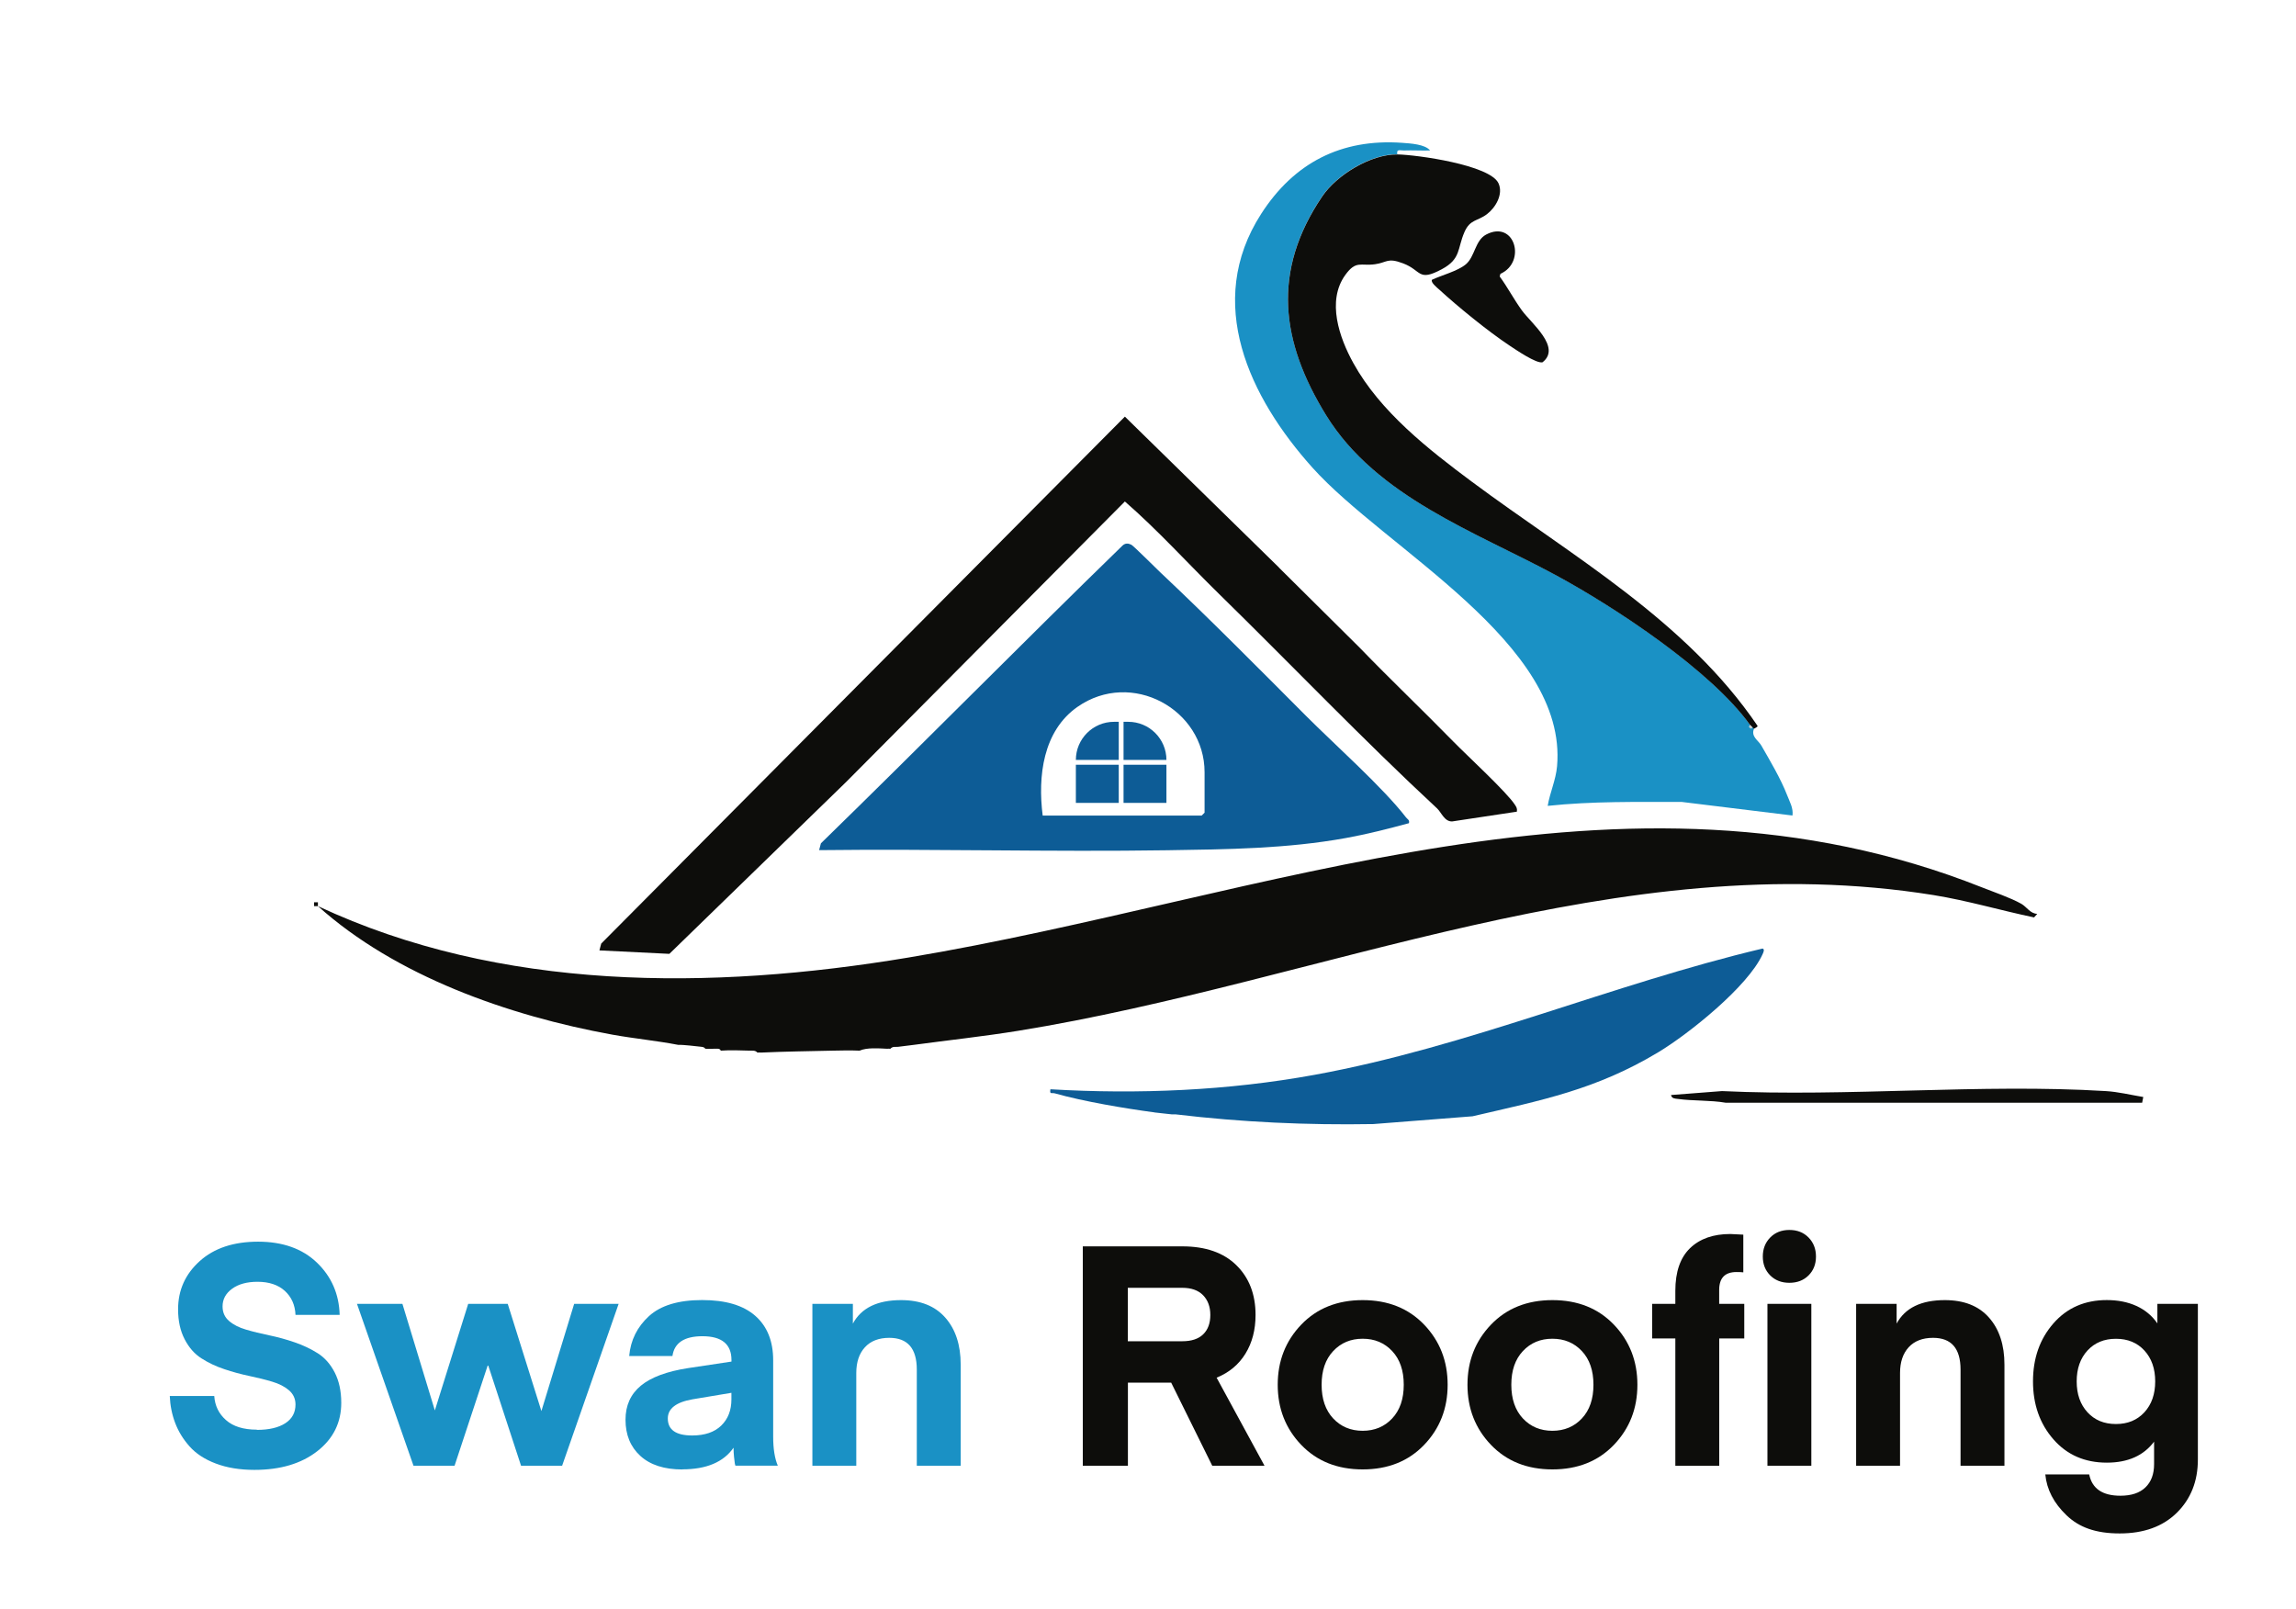
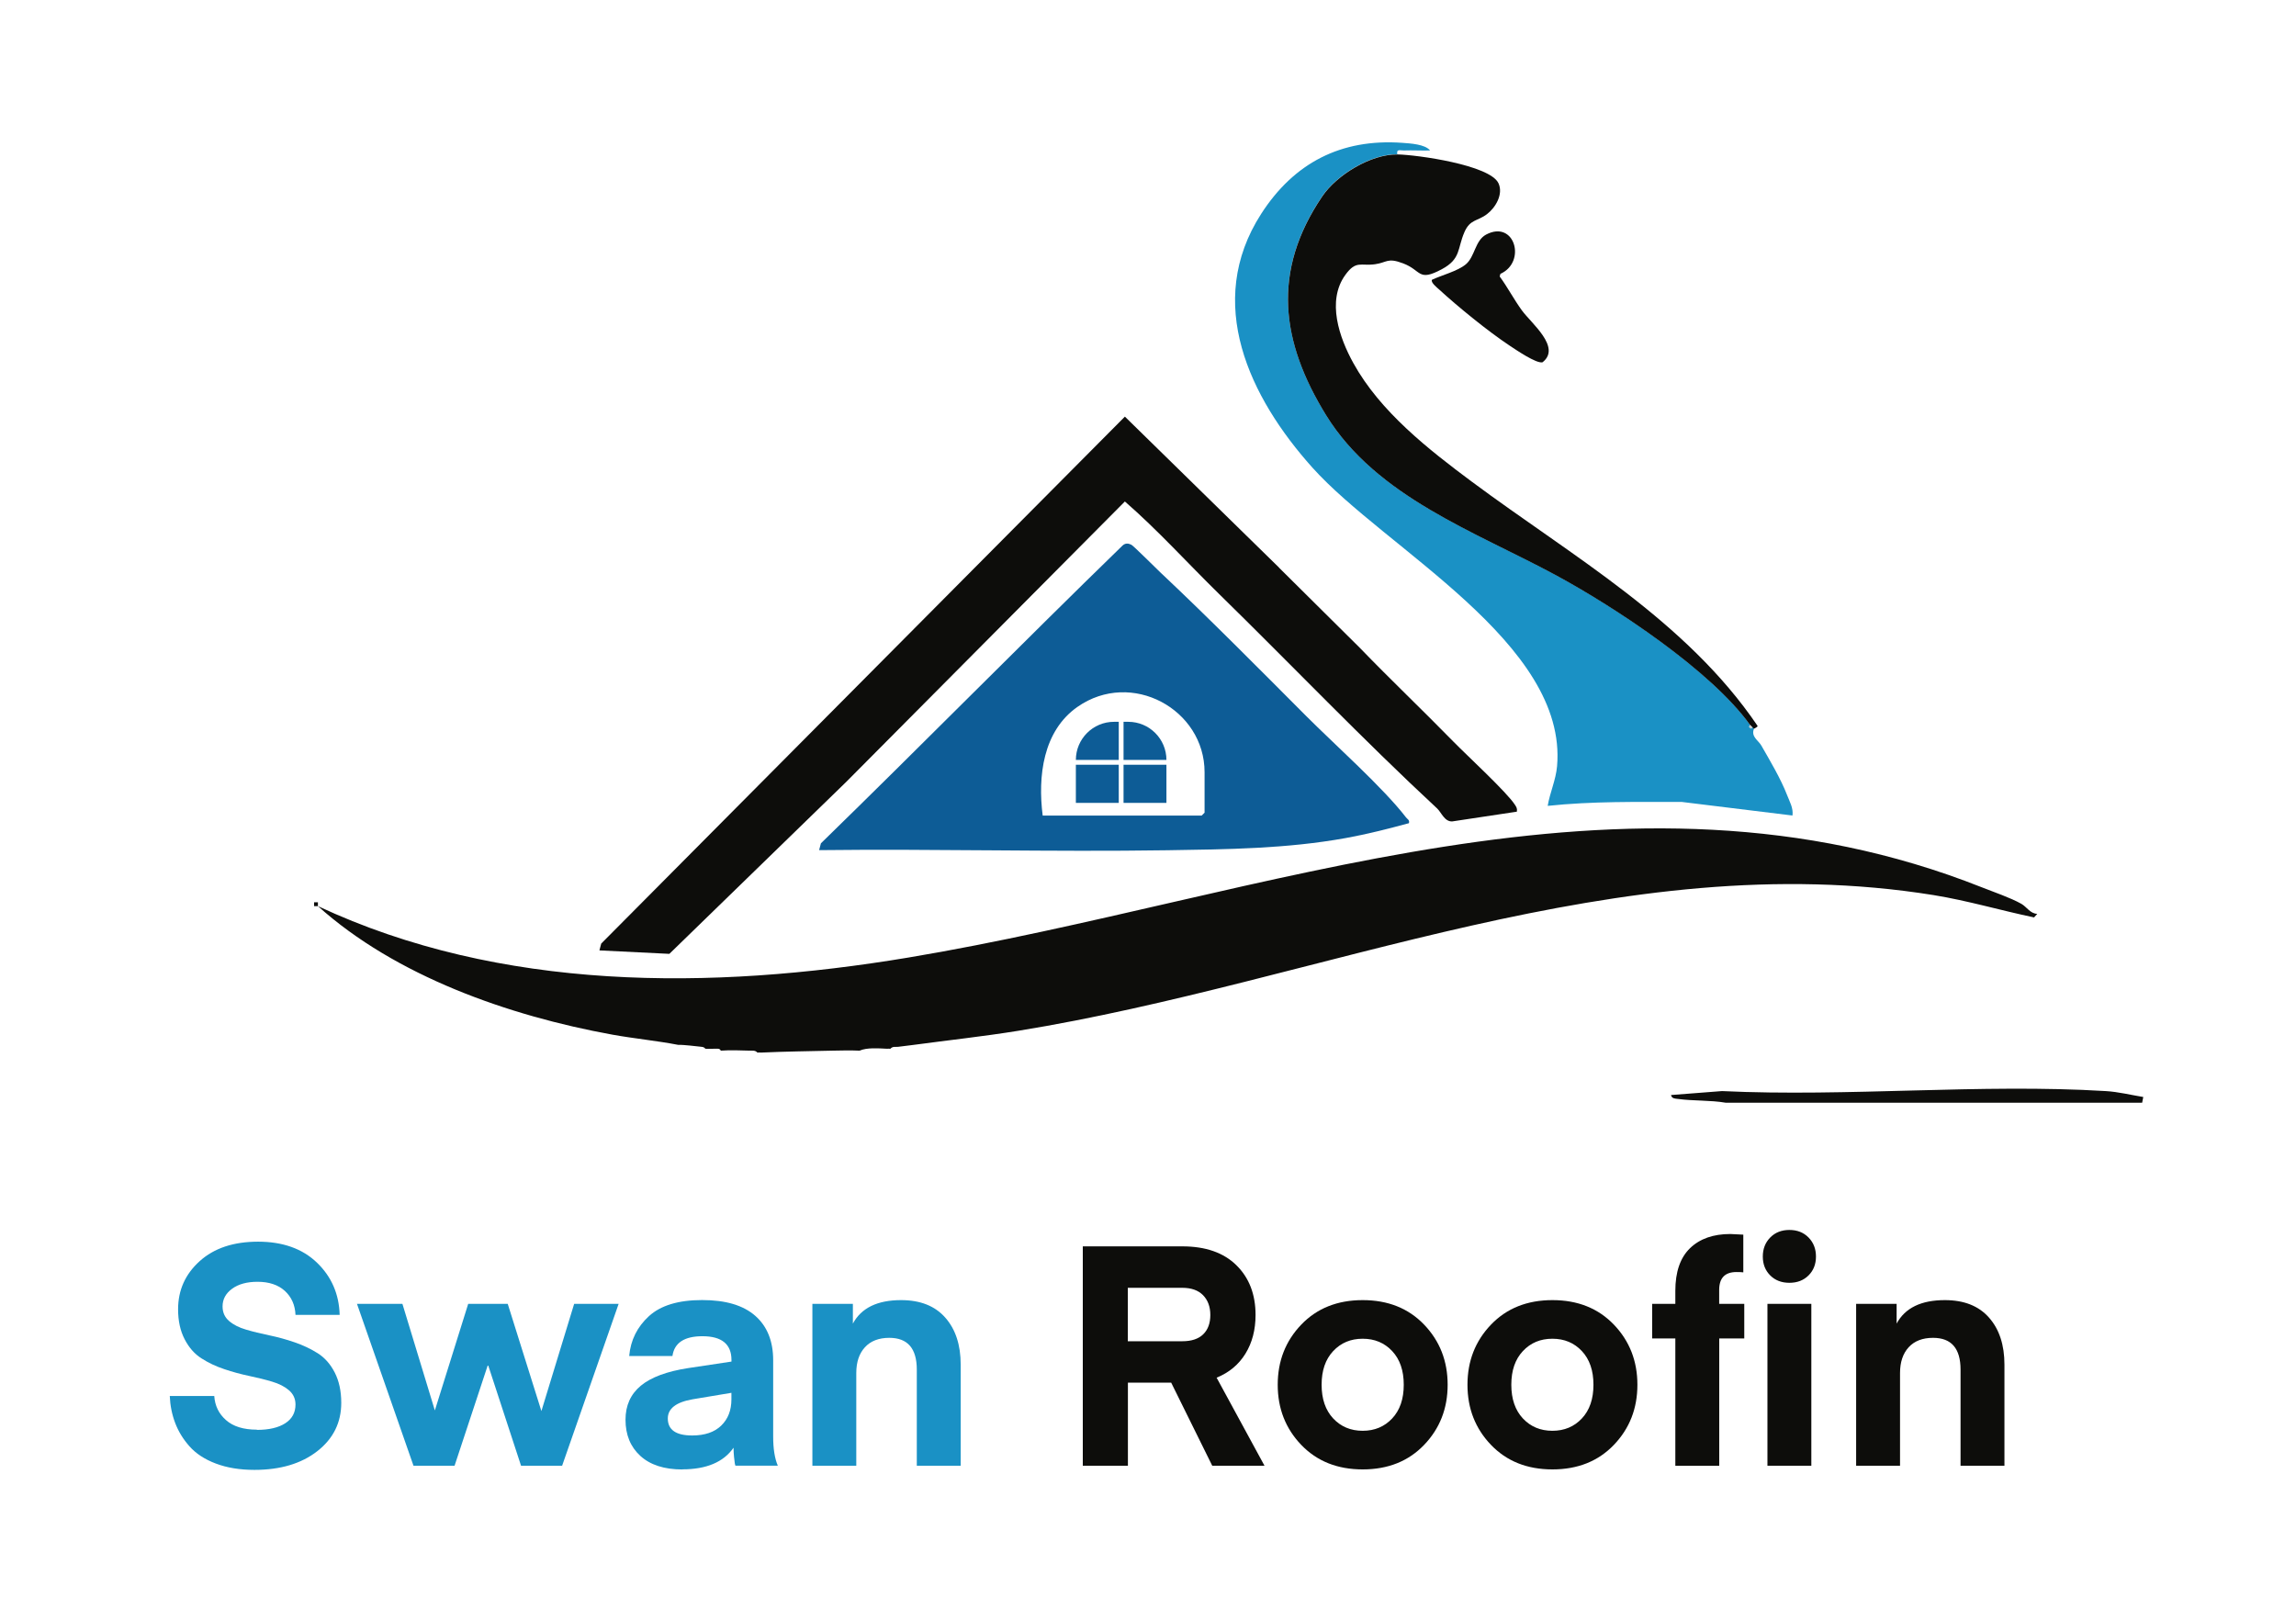
<svg xmlns="http://www.w3.org/2000/svg" id="Layer_1" version="1.1" viewBox="0 0 431 302">
  <defs>
    <style>
      .st0 {
        fill: #0d0d0b;
      }

      .st1 {
        fill: #cbcbca;
      }

      .st2 {
        fill: #1a91c5;
      }

      .st3 {
        fill: #0d5c96;
      }
    </style>
  </defs>
  <path class="st0" d="M59.68,170.1c34.28,16.04,73.79,15.83,110.8,9.66,67.07-11.18,134.08-39.95,201.55-13.19,2.26.9,5.35,1.94,7.4,3.09,1.05.59,1.65,1.84,3,1.89l-.6.67c-6.3-1.32-12.49-3.16-18.86-4.19-59.03-9.5-114.92,16.27-171.87,25.48-6.5,1.05-13.09,1.76-19.61,2.64-.96.13-1.93.25-2.89.36-.51.06-1.02-.13-1.45.36-.23-.03-.49.01-.72,0-1.56-.08-3.71-.24-5.07.36-1.67-.07-3.4-.04-5.07,0-4.41.1-8.97.16-13.39.36-.24.01-.49-.03-.72,0-.42-.46-.91-.34-1.45-.36-1.71-.06-3.74-.12-5.43,0-.17-.47-.69-.35-1.09-.36-.59-.02-1.23.06-1.81,0-.04,0-.08-.3-.72-.36-1.13-.11-3.37-.41-4.34-.36-4.09-.79-8.26-1.18-12.37-1.92-19.55-3.55-40.7-11.02-55.29-24.13h-.72s0-.72,0-.72h.72s0,.72,0,.72Z" />
  <path class="st3" d="M218.03,107.65c9.19,8.66,18.22,17.8,27.15,26.75,5.36,5.37,14.44,13.44,18.76,19.05.28.36.7.46.54,1.08-3.91,1.06-7.87,2.07-11.86,2.79-11.1,2.01-22.29,2.12-33.53,2.29-21.76.33-43.56-.28-65.33-.02l.34-1.28c19.03-18.54,37.6-37.41,56.62-55.9.52-.47,1.03-.45,1.64-.16.41.19,4.8,4.59,5.66,5.4ZM195.73,153.1h29.85l.54-.54v-7.6c0-11.8-13.71-19.34-23.85-12.27-6.49,4.53-7.48,13.05-6.54,20.41Z" />
  <path class="st0" d="M240.1,106.57l15.16,15.04c5.75,5.96,11.77,11.67,17.53,17.57,2.59,2.65,10.04,9.49,11.6,11.91.29.45.45.71.35,1.28l-12.14,1.83c-1.45.05-2.02-1.68-2.82-2.43-14.02-13.01-27.3-26.92-40.95-40.28-5.89-5.77-11.53-12.01-17.67-17.35l-52.31,52.64-33.2,32.28-13.13-.65.34-1.28,98.3-98.92,28.94,28.34Z" />
  <path class="st2" d="M329.25,136.81c-.6,1.49.84,2.18,1.38,3.14,1.63,2.84,3.66,6.26,4.83,9.28.48,1.25,1.21,2.46,1.02,3.86l-20.79-2.55c-8.4.01-16.8-.15-25.16.74.42-2.54,1.53-4.83,1.76-7.46,2-23.1-32.23-40.77-45.92-56.03-11.81-13.17-20.35-30.96-9.63-47.64,6.16-9.57,14.99-14.15,26.46-13.34,1.51.11,4.33.26,5.25,1.44-1.63.05-3.27-.06-4.9,0-.7.03-1.45-.37-1.25.72-4.94-.09-11.37,3.82-14.1,7.87-9.51,14.07-7.77,27.28.72,41.07,9.47,15.38,28.07,21.89,43.14,30.04,11.14,6.02,29.11,17.87,36.46,28.12l-.18.36c.59.71.5,0,.55,0,.09,0,.24.28.36.36Z" />
  <path class="st0" d="M262.31,28.99c3.61.06,17.42,1.97,18.99,5.43.93,2.05-.56,4.56-2.17,5.78-1.76,1.35-3.17.93-4.23,3.37-1.36,3.13-.63,5.03-4.25,6.97-4.51,2.41-3.74.23-7.26-1.1-2.98-1.13-2.97-.16-5.26.16-2.72.38-3.56-.79-5.59,2.01-3.54,4.89-1.12,11.81,1.52,16.57,5.02,9.08,14.05,16.16,22.25,22.26,18.82,13.99,40.21,26.04,53.63,45.84-.08.29-.65.44-.69.54-.12-.09-.28-.35-.36-.36-.11-.12-.26-.23-.36-.36-7.35-10.24-25.32-22.09-36.46-28.12-15.07-8.15-33.66-14.67-43.14-30.04-8.5-13.79-10.24-27-.72-41.07,2.74-4.05,9.16-7.95,14.1-7.87Z" />
-   <path class="st3" d="M216.72,208.82c-5.48-.73-13.35-2.05-18.7-3.57-.61-.17-1.01.27-.84-.77,16.51.97,33.3.26,49.58-2.71,28.81-5.25,55.71-16.98,84.11-23.71.45.14.13.77-.01,1.08-2.74,6.05-13.85,14.95-19.59,18.4-11.7,7.03-21.85,8.99-34.85,12.01l-18.62,1.46c-12.45.22-24.78-.35-37.1-1.82-.24-.03-.49.03-.72,0-1.04-.13-2.2-.22-3.26-.36Z" />
  <path class="st0" d="M268.82,52.51c1.85-.86,4.8-1.61,6.34-2.89,1.72-1.44,1.72-4.48,3.82-5.59,5.35-2.82,7.63,5.15,2.67,7.38l-.13.49c1.5,2.05,2.67,4.31,4.16,6.36,1.76,2.43,7.47,6.94,3.88,9.75-1.15.29-5.01-2.36-6.16-3.12-4.06-2.69-9.69-7.28-13.3-10.59-.32-.29-1.62-1.33-1.28-1.79Z" />
  <path class="st0" d="M402.33,205.93l-.21,1.08h-78.14c-2.98-.51-6.05-.31-9.04-.72-.54-.07-1.11-.05-1.26-.73l9.57-.74c23.63,1.12,48.55-1.43,72.04,0,2.37.14,4.71.73,7.04,1.11Z" />
  <path class="st1" d="M328.88,136.45s.04.71-.55,0l.18-.36c.1.14.25.24.36.36Z" />
  <g>
    <path class="st2" d="M48.22,268.42c2.28,0,4.06-.42,5.34-1.25,1.28-.83,1.91-2,1.91-3.51,0-1.08-.41-1.97-1.22-2.67-.81-.7-1.87-1.24-3.16-1.62-1.3-.39-2.73-.74-4.29-1.07-1.57-.33-3.13-.75-4.7-1.28-1.57-.52-3-1.2-4.29-2.03-1.3-.83-2.35-2.03-3.16-3.6-.81-1.57-1.22-3.43-1.22-5.6,0-3.6,1.35-6.61,4.06-9.05,2.71-2.44,6.36-3.65,10.96-3.65s8.32,1.31,11.05,3.94c2.73,2.63,4.15,5.9,4.26,9.8h-8.29c-.08-1.86-.75-3.35-2-4.5-1.26-1.14-2.97-1.71-5.13-1.71-1.97,0-3.56.43-4.76,1.3-1.2.87-1.8,1.98-1.8,3.33,0,1.12.41,2.03,1.22,2.73.81.7,1.88,1.24,3.19,1.62,1.31.39,2.76.74,4.35,1.07,1.58.33,3.17.76,4.76,1.31,1.58.54,3.04,1.23,4.35,2.06,1.31.83,2.38,2.04,3.19,3.62.81,1.59,1.22,3.48,1.22,5.68,0,3.71-1.5,6.74-4.5,9.08-3,2.34-6.93,3.51-11.8,3.51-2.75,0-5.16-.4-7.25-1.19s-3.73-1.87-4.93-3.22c-1.2-1.35-2.1-2.82-2.7-4.41-.6-1.58-.94-3.27-1.01-5.05h8.35c.12,1.82.85,3.33,2.2,4.52,1.35,1.2,3.29,1.8,5.8,1.8Z" />
    <path class="st2" d="M97.81,275.15l-6.15-18.79h-.12l-6.21,18.79h-7.71l-10.61-30.39h8.53l6.09,20.01,6.26-20.01h7.42l6.32,20.13,6.15-20.13h8.35l-10.61,30.39h-7.71Z" />
    <path class="st2" d="M128.09,275.85c-3.4,0-6.03-.85-7.89-2.55-1.86-1.7-2.78-3.96-2.78-6.79,0-2.67.96-4.79,2.87-6.38,1.91-1.58,4.88-2.69,8.9-3.31l8.12-1.22v-.29c0-2.98-1.82-4.47-5.45-4.47-3.4,0-5.28,1.24-5.63,3.71h-8.12c.27-2.98,1.51-5.47,3.71-7.48,2.2-2.01,5.53-3.02,9.98-3.02s7.73.99,9.98,2.96c2.24,1.97,3.36,4.76,3.36,8.35v14.33c0,2.28.29,4.1.87,5.45h-7.95s-.08-.13-.12-.41c-.04-.27-.09-.69-.15-1.25-.06-.56-.09-1.13-.09-1.71-1.89,2.71-5.1,4.06-9.63,4.06ZM137.31,261.46l-7.31,1.22c-3.09.54-4.64,1.74-4.64,3.6,0,2.13,1.53,3.19,4.58,3.19,2.36,0,4.18-.62,5.45-1.86,1.28-1.24,1.91-2.88,1.91-4.93v-1.22Z" />
    <path class="st2" d="M160.1,244.76v3.71c1.58-2.94,4.6-4.41,9.05-4.41,3.6,0,6.36,1.09,8.29,3.28,1.93,2.18,2.9,5.13,2.9,8.84v18.97h-8.24v-18.04c0-3.98-1.72-5.97-5.16-5.97-1.97,0-3.5.59-4.58,1.77-1.08,1.18-1.62,2.79-1.62,4.84v17.4h-8.24v-30.39h7.6Z" />
    <path class="st0" d="M237.36,275.15h-9.8l-7.71-15.6h-8.12v15.6h-8.47v-41.18h18.68c4.37,0,7.75,1.18,10.15,3.54s3.6,5.47,3.6,9.34c0,2.78-.63,5.2-1.89,7.25-1.26,2.05-3.06,3.56-5.42,4.52l8.99,16.53ZM225.87,250.47c.89-.87,1.33-2.08,1.33-3.62s-.46-2.78-1.36-3.71c-.91-.93-2.21-1.39-3.92-1.39h-10.21v10.03h10.21c1.74,0,3.05-.43,3.94-1.3Z" />
    <path class="st0" d="M267.34,271.23c-2.94,3.07-6.79,4.61-11.54,4.61s-8.6-1.54-11.54-4.61-4.41-6.83-4.41-11.28,1.47-8.21,4.41-11.28c2.94-3.07,6.79-4.61,11.54-4.61s8.6,1.54,11.54,4.61c2.94,3.07,4.41,6.83,4.41,11.28s-1.47,8.21-4.41,11.28ZM250.26,253.63c-1.45,1.55-2.17,3.65-2.17,6.32s.73,4.78,2.17,6.32c1.45,1.55,3.3,2.32,5.54,2.32s4.09-.77,5.54-2.32c1.45-1.55,2.17-3.65,2.17-6.32s-.72-4.77-2.17-6.32-3.3-2.32-5.54-2.32-4.09.77-5.54,2.32Z" />
    <path class="st0" d="M302.96,271.23c-2.94,3.07-6.79,4.61-11.54,4.61s-8.6-1.54-11.54-4.61-4.41-6.83-4.41-11.28,1.47-8.21,4.41-11.28c2.94-3.07,6.79-4.61,11.54-4.61s8.6,1.54,11.54,4.61c2.94,3.07,4.41,6.83,4.41,11.28s-1.47,8.21-4.41,11.28ZM285.87,253.63c-1.45,1.55-2.17,3.65-2.17,6.32s.73,4.78,2.17,6.32c1.45,1.55,3.3,2.32,5.54,2.32s4.09-.77,5.54-2.32c1.45-1.55,2.17-3.65,2.17-6.32s-.72-4.77-2.17-6.32-3.3-2.32-5.54-2.32-4.09.77-5.54,2.32Z" />
    <path class="st0" d="M322.73,244.76h4.7v6.5h-4.7v23.9h-8.24v-23.9h-4.35v-6.5h4.35v-2.44c0-3.56.92-6.22,2.75-8,1.84-1.78,4.36-2.67,7.57-2.67l2.44.12v7.08c-.23-.04-.66-.06-1.28-.06-2.17,0-3.25,1.12-3.25,3.36v2.61ZM339.5,239.42c-.93.93-2.13,1.39-3.6,1.39s-2.67-.46-3.6-1.39c-.93-.93-1.39-2.11-1.39-3.54s.46-2.62,1.39-3.57c.93-.95,2.13-1.42,3.6-1.42s2.67.47,3.6,1.42c.93.95,1.39,2.14,1.39,3.57s-.46,2.61-1.39,3.54ZM331.78,275.15v-30.39h8.24v30.39h-8.24Z" />
    <path class="st0" d="M356.03,244.76v3.71c1.58-2.94,4.6-4.41,9.05-4.41,3.6,0,6.36,1.09,8.29,3.28,1.93,2.18,2.9,5.13,2.9,8.84v18.97h-8.24v-18.04c0-3.98-1.72-5.97-5.16-5.97-1.97,0-3.5.59-4.58,1.77-1.08,1.18-1.62,2.79-1.62,4.84v17.4h-8.24v-30.39h7.6Z" />
-     <path class="st0" d="M404.98,248.47v-3.71h7.6v29.23c0,4.06-1.32,7.38-3.94,9.98-2.63,2.59-6.21,3.89-10.73,3.89s-7.63-1.14-10-3.42c-2.38-2.28-3.7-4.83-3.97-7.66h8.24c.54,2.67,2.49,4,5.86,4,2.05,0,3.62-.52,4.7-1.57,1.08-1.04,1.62-2.49,1.62-4.35v-4.23c-1.97,2.63-4.93,3.94-8.87,3.94-4.14,0-7.48-1.46-10.03-4.38-2.55-2.92-3.83-6.54-3.83-10.88s1.28-7.96,3.83-10.88c2.55-2.92,5.9-4.38,10.03-4.38s7.5,1.47,9.51,4.41ZM402.54,265.12c1.35-1.47,2.03-3.4,2.03-5.8s-.68-4.33-2.03-5.8-3.13-2.2-5.34-2.2-3.98.73-5.34,2.2c-1.35,1.47-2.03,3.4-2.03,5.8s.68,4.33,2.03,5.8c1.35,1.47,3.13,2.2,5.34,2.2s3.98-.73,5.34-2.2Z" />
  </g>
  <rect class="st3" x="201.96" y="143.56" width="8.05" height="7.16" />
  <rect class="st3" x="210.91" y="143.56" width="8.05" height="7.16" />
  <path class="st3" d="M210.91,135.5h.89c3.95,0,7.16,3.21,7.16,7.16h-8.05v-7.16h0Z" />
  <path class="st3" d="M209.12,135.5h.89v7.16h-8.05c0-3.95,3.21-7.16,7.16-7.16Z" />
</svg>